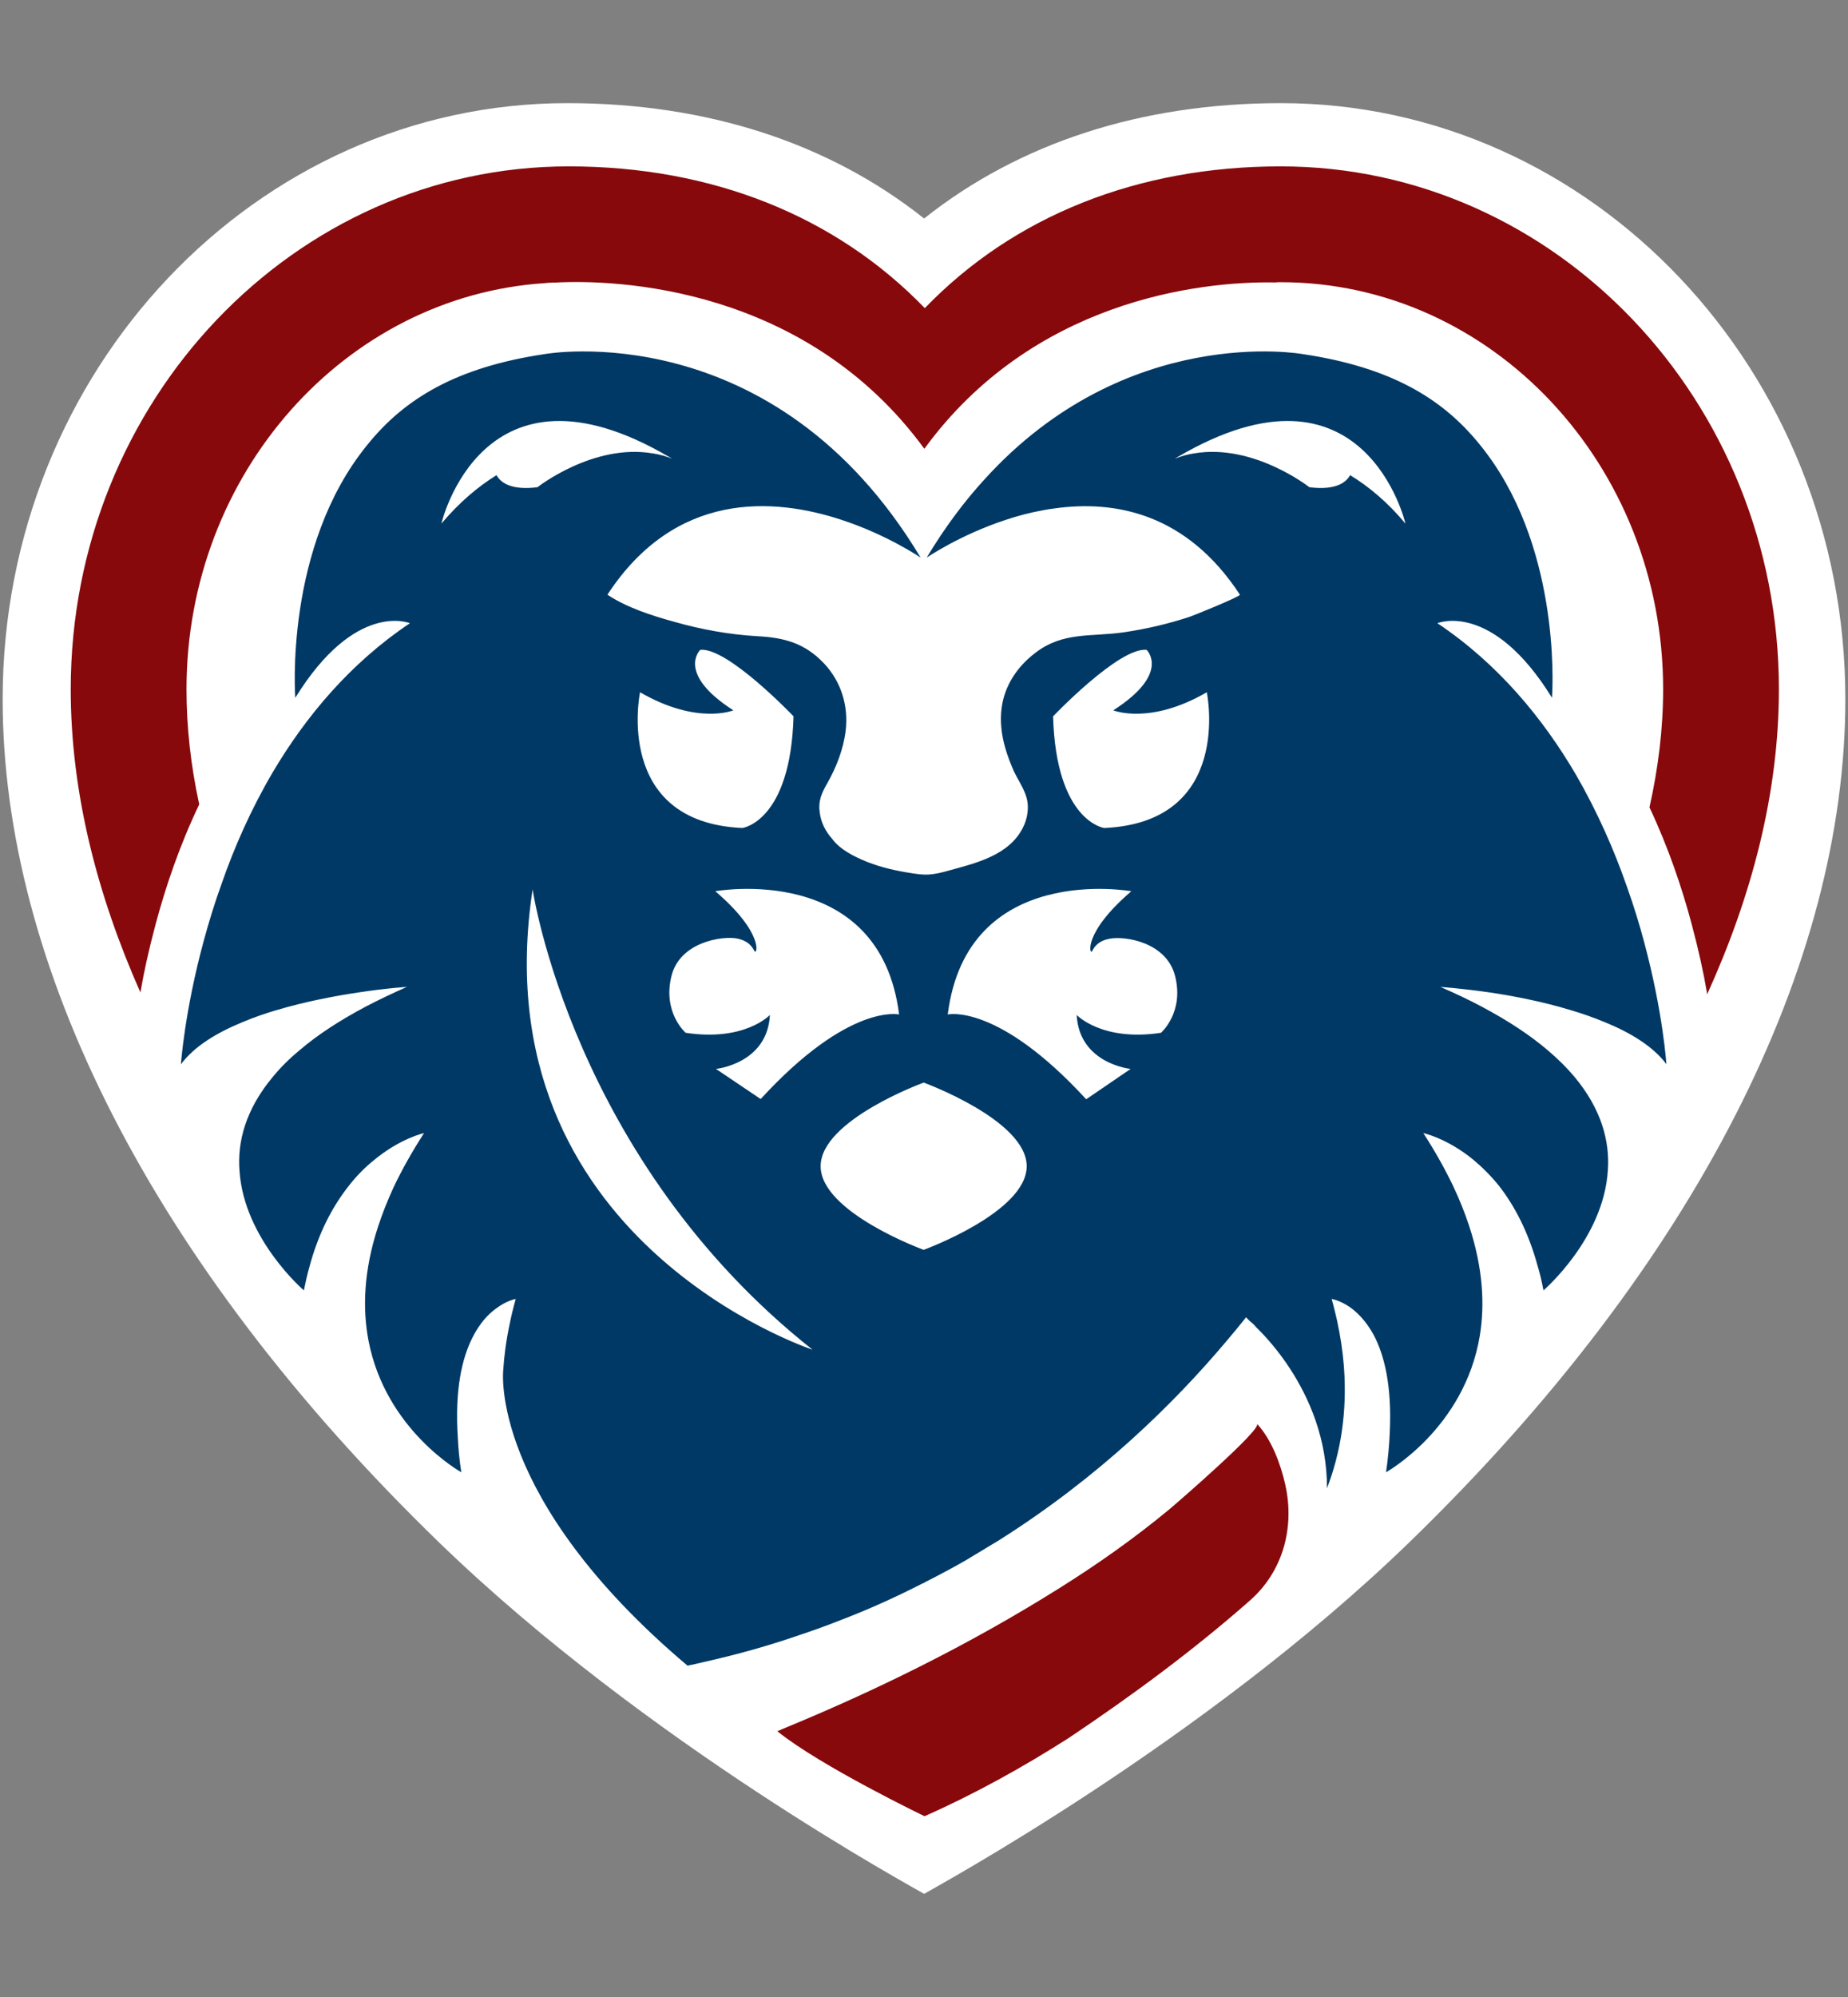
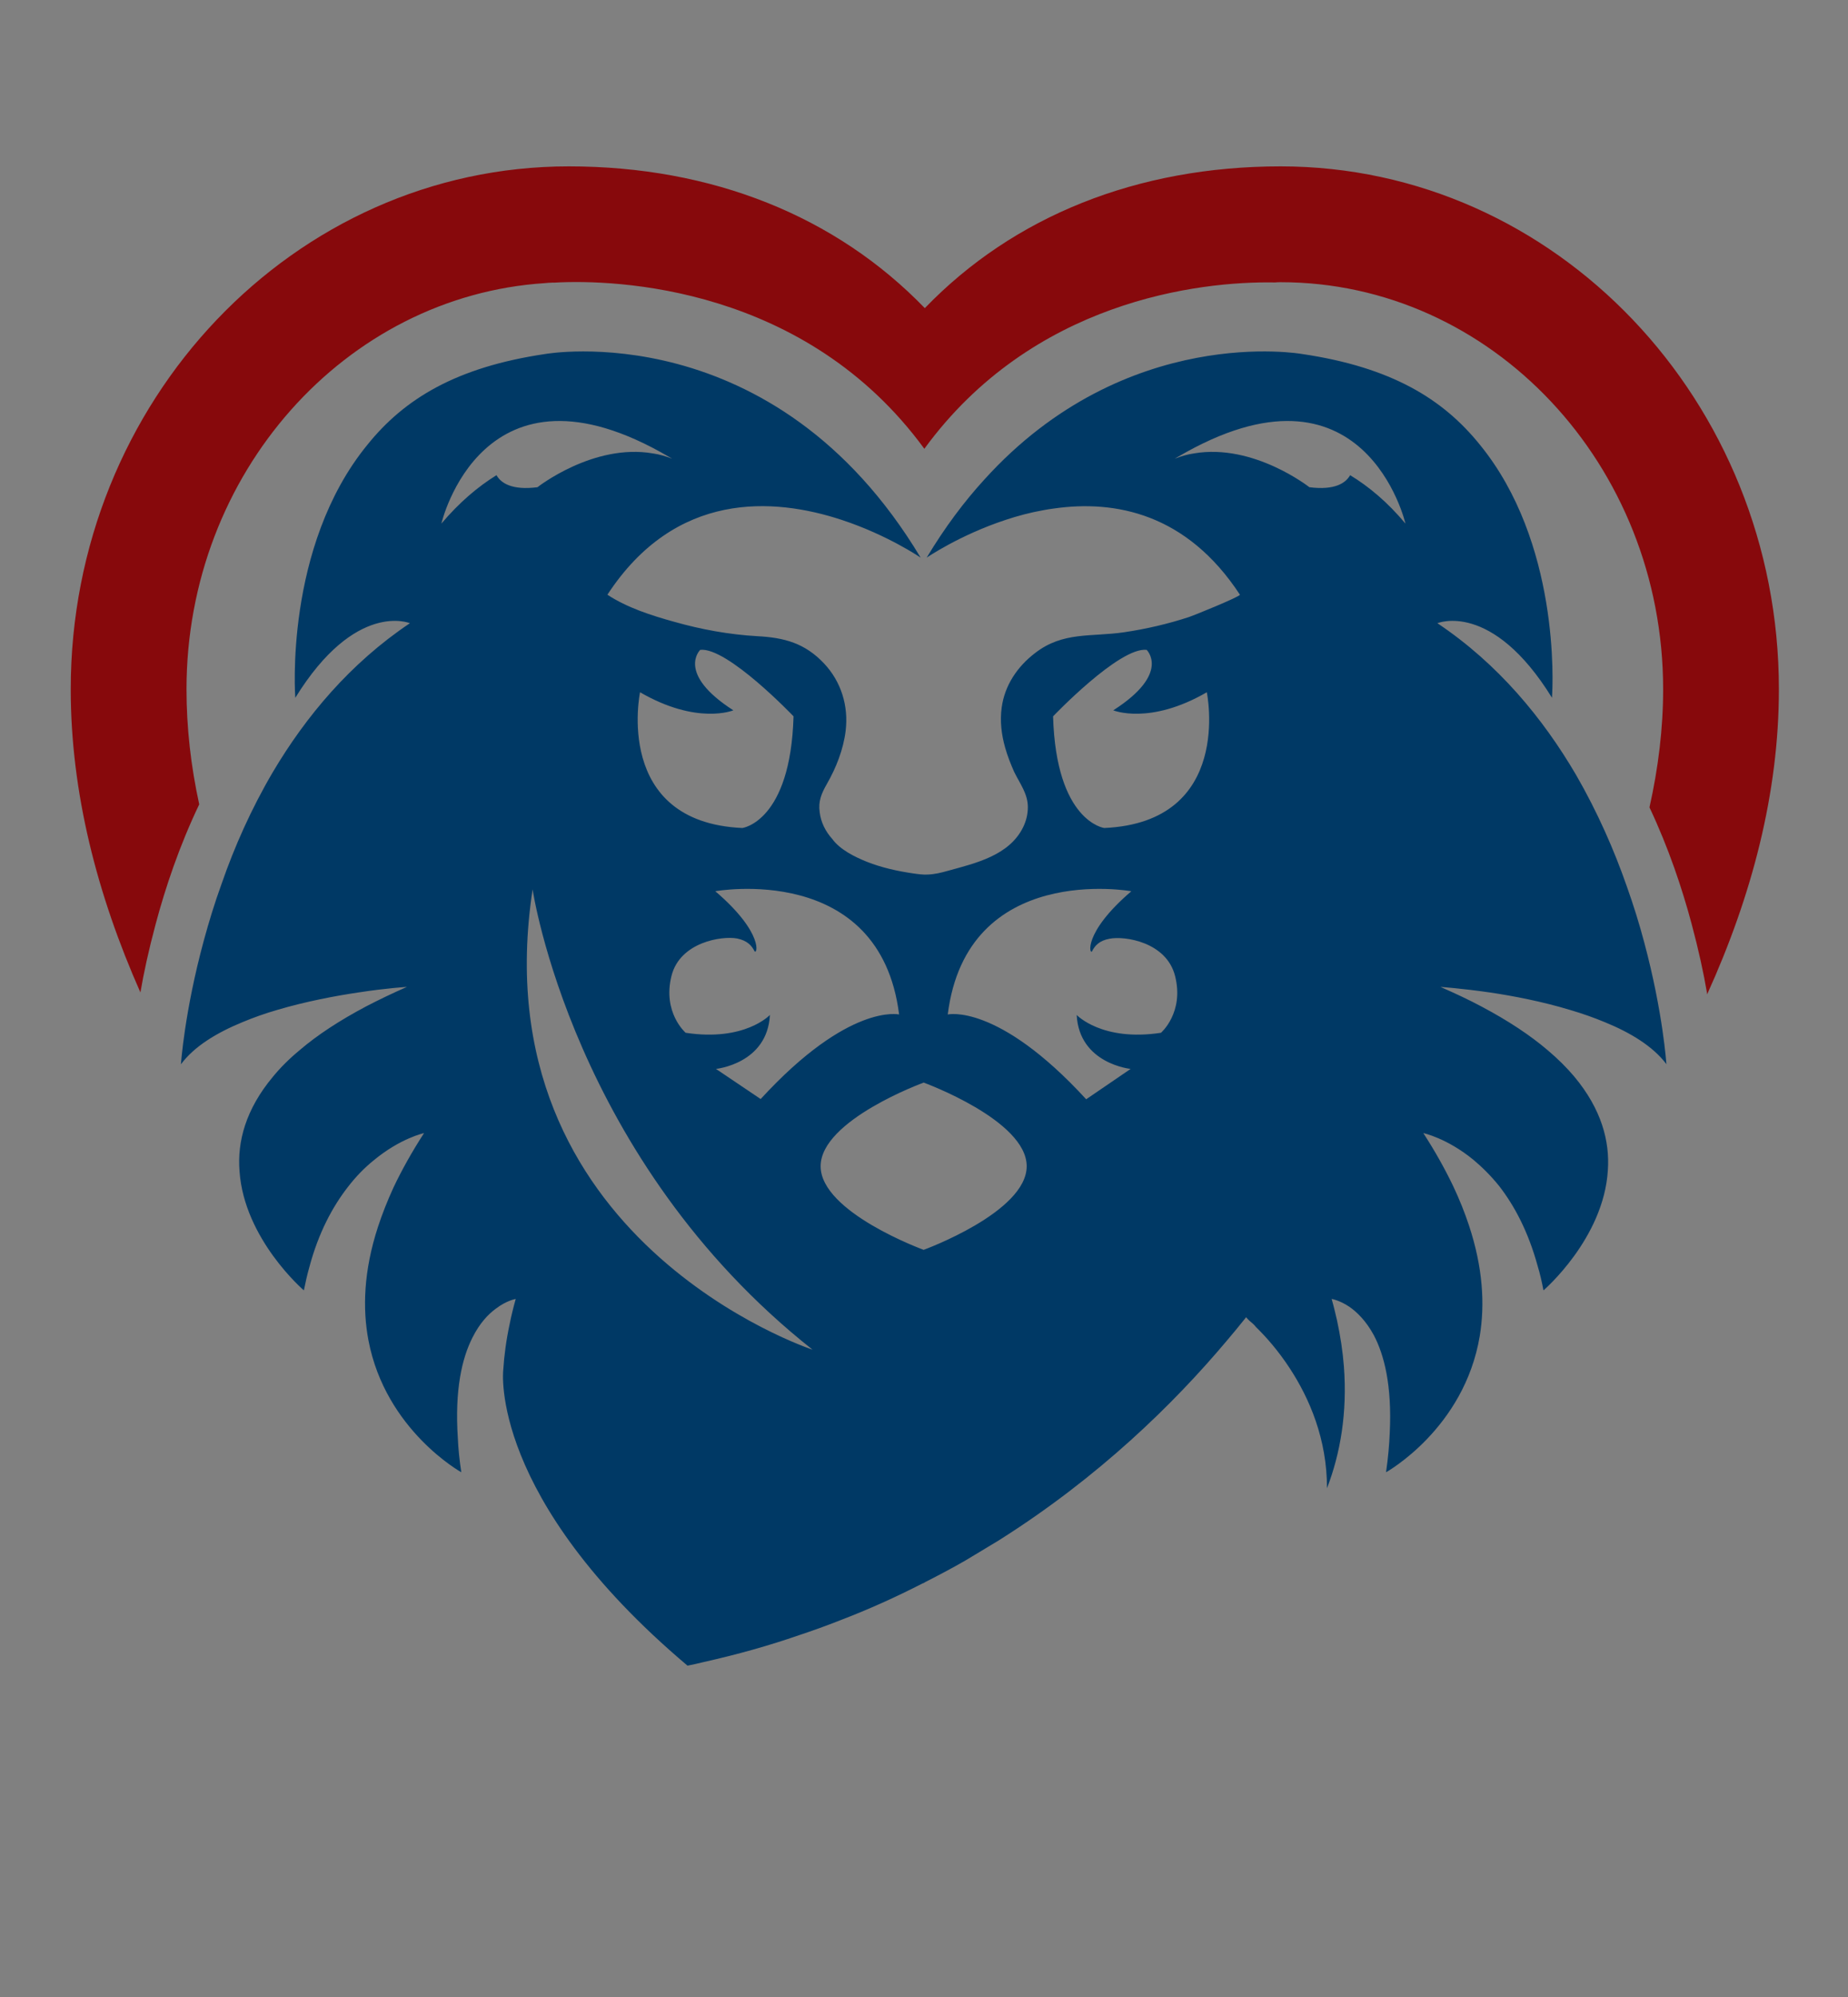
<svg xmlns="http://www.w3.org/2000/svg" version="1.1" id="Layer_1" x="0px" y="0px" width="500px" height="540px" viewBox="0 0 500 540" enable-background="new 0 0 500 540" xml:space="preserve">
  <rect x="0" y="0" width="500" height="540" fill="#808080" stroke="none" />
  <g>
-     <path fill="#FFFFFF" d="M346.563,27.888c-37.706,0-70.724,10.714-96.532,31.196c-25.808-20.482-58.818-31.196-96.532-31.196   c-84.248,0-152.781,72.289-152.781,161.177c0,71.29,39.775,152.158,118.146,228.082c56.059,54.249,128.85,93.522,131.167,94.966   c2.32-1.443,75.109-40.717,131.177-94.966c78.361-75.924,118.075-156.792,118.075-228.082   C499.282,100.177,430.756,27.888,346.563,27.888" />
    <path fill="#87090C" d="M481.304,186.373c0,28.126-7.328,55.877-19.415,82.499c0-0.125-0.063-0.312-0.063-0.502   c-0.881-5.198-2.256-11.525-4.136-18.541c-2.568-9.586-6.202-20.484-11.402-31.511c2.38-10.648,3.695-21.299,3.695-31.945   c0-60.699-46.419-110.063-103.481-110.063c-0.501,0-1.004,0-1.505,0.063c-20.731-0.377-65.712,5.017-94.904,44.98   c-32.068-43.849-83.185-45.92-100.289-44.919c-0.183-0.062-0.373,0-0.501,0c-0.624,0-1.248,0.063-1.877,0.125   c-53.999,3.508-96.966,51.429-96.966,109.813c0,10.4,1.186,20.796,3.443,31.131c-5.39,11.278-9.146,22.491-11.776,32.325   c-1.884,7.016-3.261,13.343-4.135,18.541c-11.715-26.433-18.854-54.059-18.854-81.997c0-77.926,60.445-141.384,134.741-141.384   c38.839,0,72.289,13.47,96.342,38.337c23.991-24.867,57.503-38.337,96.281-38.337C420.857,44.989,481.304,108.447,481.304,186.373" />
    <path fill="#003965" d="M450.863,287.79c0,0-0.879-13.907-6.012-33.013c-1.256-4.759-2.821-9.836-4.698-15.098   c-3.383-9.707-7.898-20.043-13.722-30.131c-8.955-15.283-21.051-30.003-37.525-41.029c0,0,14.726-6.199,31.011,20.173v-0.251   c0.249-3.509,2.067-41.781-19.546-68.217c-9.959-12.343-23.925-20.927-48.044-24.495c0,0-47.546-8.519-86.005,33.951   c-5.45,5.952-10.713,12.97-15.6,21.111c0,0,8.833-6.078,21.362-10.21c3.192-1.064,6.696-2.003,10.269-2.631   c0.943-0.188,1.819-0.315,2.761-0.44c16.597-2.379,35.95,1.319,50.364,23.304c0,0.563-13.029,5.824-13.721,6.015   c-5.702,1.878-11.653,3.257-17.6,4.135c-8.895,1.315-16.542-0.252-24.121,5.638c-4.76,3.633-8.203,8.707-9.018,14.721   c-0.501,3.634-0.066,7.329,0.937,10.838c0.63,2.254,1.503,4.446,2.446,6.575c1.566,3.197,3.695,5.889,3.695,9.522   c0,1.878-0.441,3.694-1.256,5.385c-3.755,7.706-12.899,9.773-20.418,11.841c-1.758,0.501-3.572,0.939-5.45,1.003   c-1.316,0.063-2.631-0.125-3.946-0.314c-4.265-0.627-8.522-1.566-12.467-3.133c-3.26-1.313-7.268-3.257-9.396-6.199   c-1.818-2.007-3.072-4.511-3.383-7.203c-0.44-2.945,0.501-5.139,1.939-7.644c2.508-4.386,4.447-9.271,5.078-14.346   c0.813-6.766-1.193-13.28-5.824-18.229c-5.199-5.512-10.778-7.014-18.107-7.39c-7.58-0.44-15.16-1.817-22.426-3.884   c-6.135-1.691-12.779-3.821-18.101-7.33c18.414-28.127,44.914-26.311,63.393-20.232c12.528,4.132,21.363,10.21,21.363,10.21   c-39.72-66.15-101.61-55.063-101.61-55.063c-24.115,3.568-38.086,12.152-48.045,24.495c-22.679,27.686-19.546,68.468-19.546,68.468   c16.291-26.372,31.01-20.173,31.01-20.173c-16.162,10.838-28.128,25.183-37.023,40.154c-5.945,10.085-10.521,20.484-13.905,30.255   c-1.938,5.325-3.505,10.523-4.82,15.348c-5.266,19.354-6.203,33.514-6.203,33.514c3.573-4.823,9.648-8.519,16.664-11.399   c3.003-1.254,6.197-2.383,9.457-3.322c7.641-2.254,15.533-3.758,21.863-4.697c7.702-1.189,13.152-1.506,13.152-1.506   c-4.006,1.756-7.641,3.512-11.023,5.265c-7.328,3.885-13.219,7.766-17.918,11.776c-2.881,2.379-5.26,4.762-7.267,7.203   c-7.451,8.894-9.708,17.667-9.078,25.558c1.249,18.417,17.41,32.26,17.41,32.26c0.44-2.128,0.881-4.195,1.443-6.137   c2.502-9.458,6.327-16.476,10.4-21.737c2.251-2.943,4.63-5.325,6.949-7.205c7.268-6.074,13.722-7.451,13.722-7.451   c-3.323,5.135-6.074,10.084-8.271,14.72c-1.688,3.691-3.071,7.204-4.196,10.648c-3.885,11.901-4.197,22.112-2.569,30.693   c4.636,24.305,25.118,35.644,25.118,35.644c-0.495-3.258-0.814-6.325-0.936-9.206c-0.875-13.095,1.125-21.613,3.946-27.189   c1.939-3.881,4.257-6.325,6.326-7.829c2.948-2.256,5.389-2.631,5.389-2.631c-0.629,2.256-1.193,4.511-1.626,6.701   c-0.942,4.386-1.505,8.583-1.756,12.592c0,0-3.945,34.454,49.863,79.866c1.505-0.313,3.004-0.623,4.447-0.996   c8.957-2.008,17.477-4.387,25.619-7.207c3.764-1.255,7.458-2.569,11.092-4.011c7.891-3.008,15.342-6.388,22.426-10.022   c0.185-0.061,0.435-0.121,0.624-0.311c3.823-1.943,7.518-3.887,11.086-5.955l8.832-5.319   c27.253-17.166,47.544-37.148,61.639-53.874c1.816-2.129,3.572-4.26,5.267-6.391c0-0.06,0-0.06,0.063-0.124   c0.06,0,0.122,0.064,0.251,0.249c0.122,0.066,0.188,0.188,0.312,0.313v0.064h0.06c0,0,0.063,0,0.129,0.126   c0.063,0.061,0.123,0.125,0.186,0.185c0.566,0.504,1.07,0.879,1.381,1.255c0.122,0.125,0.252,0.25,0.313,0.376l0.19,0.187   c2.69,2.632,5.944,6.328,9.016,11.026c5.328,8.143,10.088,19.104,10.088,32.446c3.633-9.457,5.513-20.418,4.57-32.947   c-0.313-4.01-0.938-8.207-1.879-12.527c-0.439-1.883-0.874-3.761-1.437-5.702c0,0,2.128,0.316,4.82,2.132   c2.067,1.438,4.508,3.82,6.577,7.641c2.817,5.326,4.948,13.593,4.323,26.434c-0.13,3.259-0.44,6.767-1.003,10.649   c0,0,21.172-11.716,25.368-36.894c1.383-8.458,0.883-18.354-2.941-29.884c-1.125-3.383-2.509-6.888-4.258-10.587   c-2.196-4.572-4.828-9.33-8.082-14.341c0,0,6.325,1.315,13.532,7.203c2.251,1.878,4.698,4.258,7.01,7.138   c4.074,5.265,7.83,12.217,10.398,21.613c0.632,2.069,1.133,4.262,1.568,6.576c0,0,16.291-13.97,17.416-32.446   c0.563-7.829-1.695-16.537-9.085-25.371c-2.006-2.38-4.387-4.76-7.2-7.139c-4.639-3.949-10.528-7.895-17.856-11.779   c-3.384-1.814-7.139-3.57-11.152-5.326c0,0,5.58,0.38,13.409,1.506c6.326,0.939,14.156,2.443,21.797,4.76   c3.2,0.941,6.392,2.067,9.396,3.321c6.895,2.819,12.907,6.515,16.476,11.214v0.061L450.863,287.79z M243.266,274.323   c0,0-13.531-3.196-37.458,22.863l-12.093-8.145c0,0,13.911-1.376,14.595-14.594c0,0-6.764,7.265-22.799,4.823   c0,0-6.325-5.45-3.824-15.409c2.319-9.146,13.66-10.84,17.729-10.088c2.819,0.563,4.012,2.008,4.698,3.383   c0.691,1.316,2.82-4.697-10.583-16.162C193.531,240.995,238.065,232.914,243.266,274.323 M173.173,187.188   c15.471,8.959,25.241,4.887,25.241,4.887c-15.594-10.022-8.956-16.352-8.956-16.352c7.328-0.813,25.245,17.979,25.245,17.979   c-0.813,28.5-13.842,30.192-13.842,30.192C165.843,222.329,173.173,187.188,173.173,187.188 M134.333,128.491   c-5.071,3.132-10.087,7.394-14.907,13.091c0,0,11.022-47.669,61.577-18.039c0.25,0.124,0.563,0.314,0.875,0.501   c-1.757-0.688-3.506-1.191-5.262-1.44c-16.101-2.756-31.198,9.146-31.198,9.146C138.469,132.626,135.527,130.619,134.333,128.491    M144.103,240.494c0,0,10.779,73.105,75.74,124.468C219.843,364.962,129.635,335.334,144.103,240.494 M249.908,337.965   c0,0-27.876-10.145-27.876-22.611c0-12.469,27.876-22.613,27.876-22.613s27.877,10.145,27.877,22.613   C277.785,327.82,249.908,337.965,249.908,337.965 M314.116,279.271c-15.972,2.441-22.805-4.823-22.805-4.823   c0.691,13.218,14.595,14.594,14.595,14.594l-12.026,8.206c-23.992-26.121-37.456-22.925-37.456-22.925   c5.201-41.409,49.674-33.328,49.674-33.328c-13.404,11.465-11.215,17.542-10.59,16.162c0.689-1.375,1.884-2.82,4.697-3.318   c4.074-0.816,15.416,0.878,17.729,10.085C320.44,273.821,314.116,279.271,314.116,279.271 M298.769,223.895   c0,0-13.03-1.692-13.845-30.192c0,0,17.918-18.792,25.31-17.979c0,0,6.637,6.329-9.024,16.352c0,0,9.835,4.072,25.308-4.887   C326.517,187.188,333.845,222.329,298.769,223.895 M365.294,128.491c-1.192,2.128-4.136,4.135-11.023,3.258   c0,0-15.097-11.901-31.2-9.146c-1.754,0.249-3.503,0.752-5.259,1.44c0.312-0.187,0.624-0.377,0.876-0.501   c50.552-29.63,61.575,18.039,61.575,18.039C375.443,135.819,370.365,131.563,365.294,128.491" />
-     <path fill="#87090C" d="M338.231,432.744c-15.35,13.528-31.944,25.74-49.049,37.204c-12.466,7.962-25.492,15.161-39.024,21.174   c0,0-28.254-13.593-39.841-22.99c0.501-0.182,1.002-0.434,1.444-0.623c25.803-10.589,50.926-23.052,74.601-37.896   c10.339-6.455,20.487-13.593,29.944-21.424c2.257-1.879,25.186-21.736,23.803-23.178c3.946,4.259,6.394,10.897,7.646,16.475   C350.32,412.949,347.188,424.851,338.231,432.744" />
  </g>
</svg>